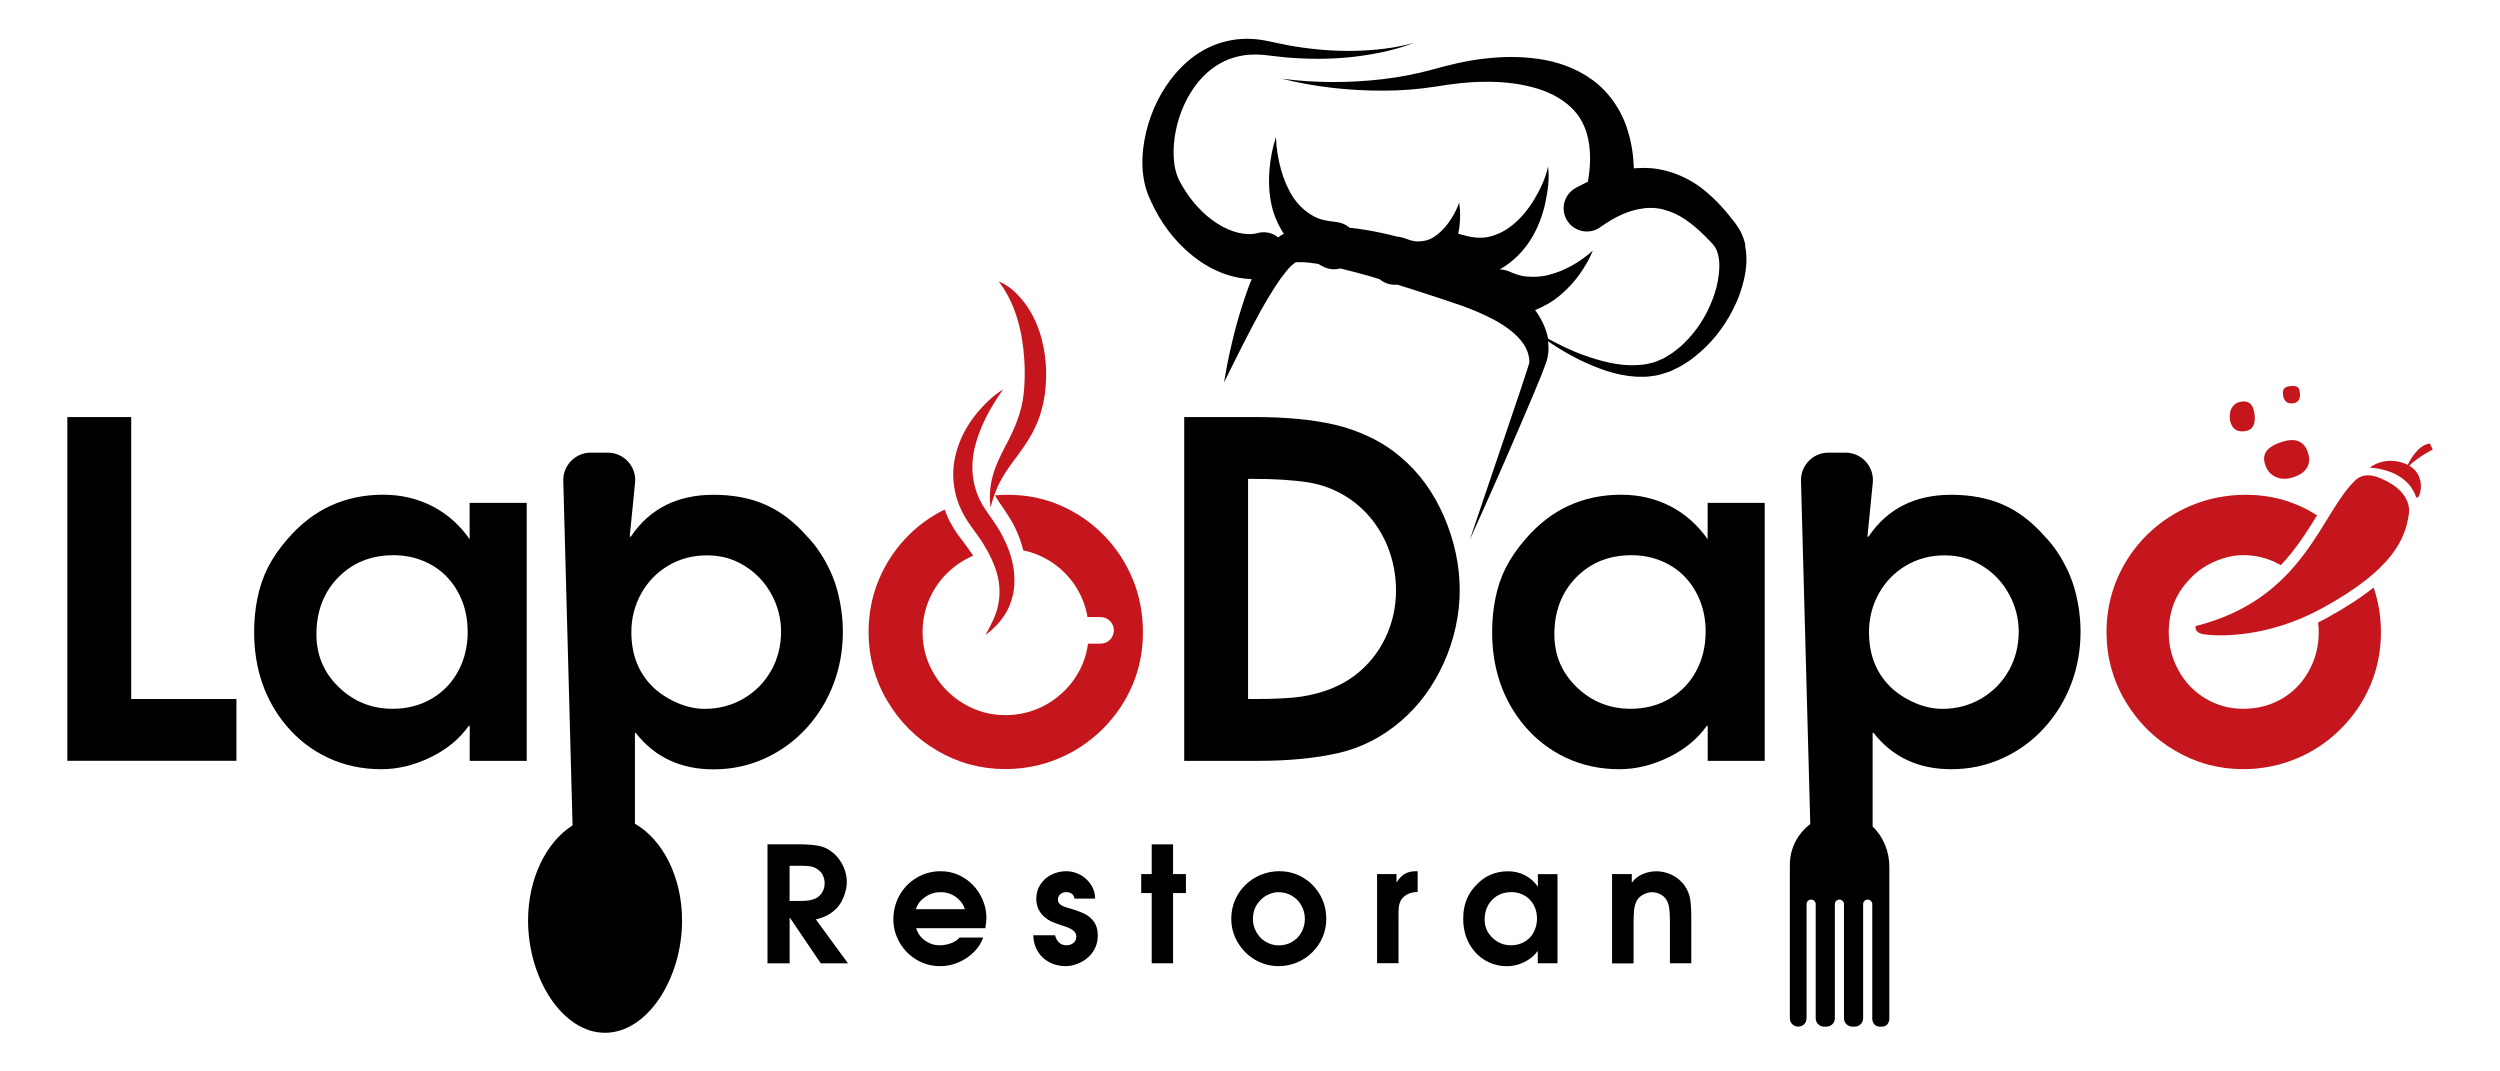
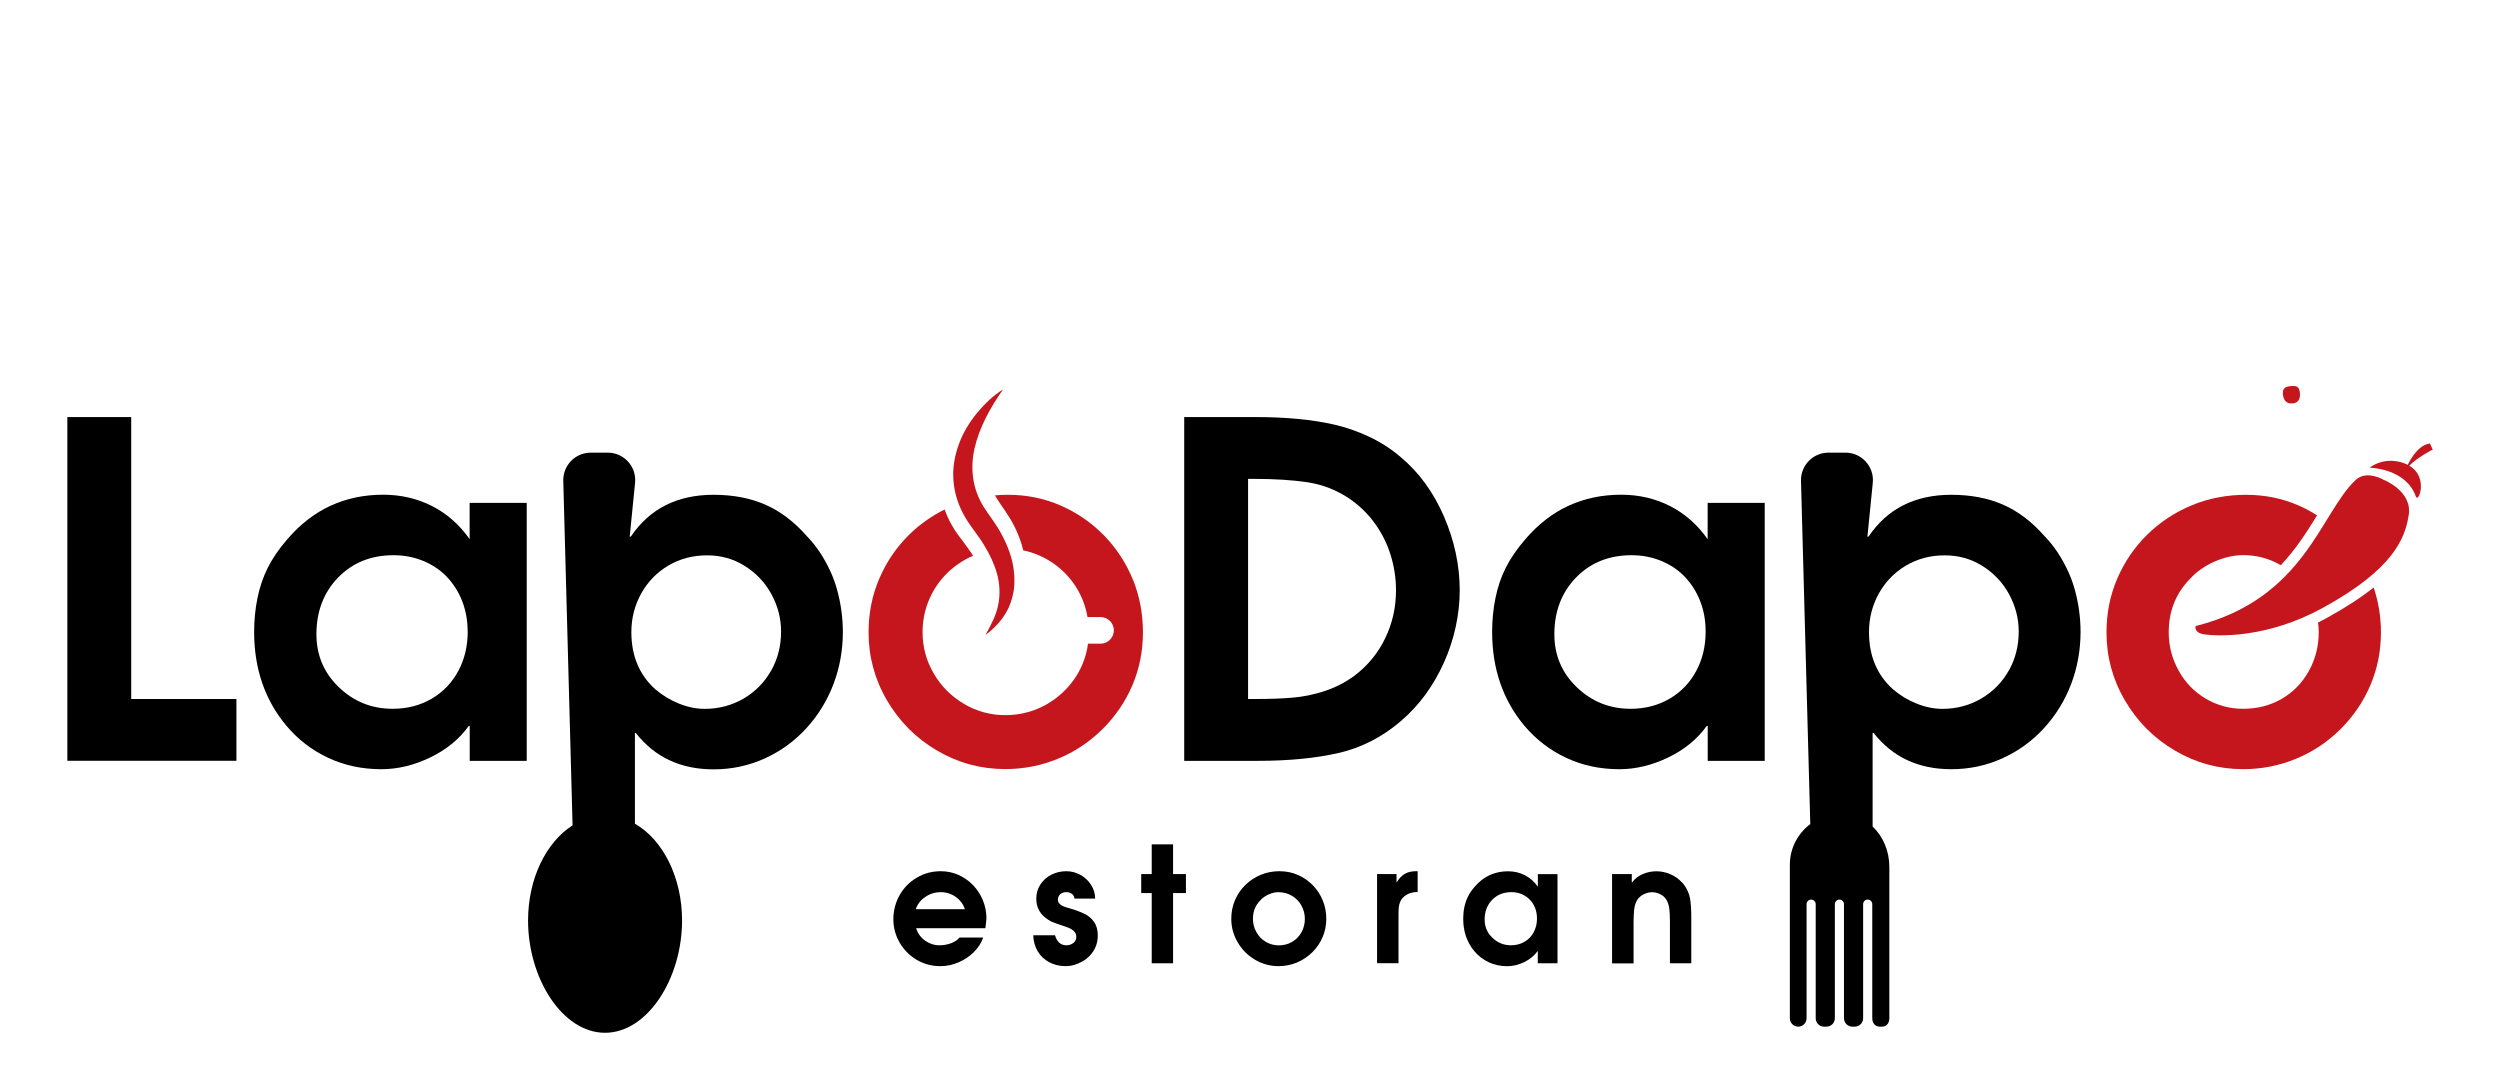
<svg xmlns="http://www.w3.org/2000/svg" id="Layer_1" version="1.1" viewBox="0 0 350 150">
  <defs>
    <style>
      .st0 {
        fill: #c4161c;
      }
    </style>
  </defs>
  <g>
    <path d="M9.43,106.52v-48.13h8.94v39.47h14.73v8.65H9.43Z" />
    <path d="M73.74,70.42v36.1h-7.98v-4.9h-.13c-1.31,1.84-3.11,3.32-5.39,4.42-2.28,1.1-4.56,1.65-6.85,1.65-2.69,0-5.18-.53-7.44-1.59-2.27-1.06-4.22-2.56-5.85-4.49-3.01-3.6-4.52-7.98-4.52-13.14,0-1.61.15-3.19.46-4.72.31-1.54.8-2.97,1.46-4.29.67-1.32,1.57-2.64,2.72-3.96,1.82-2.12,3.85-3.69,6.09-4.71,2.24-1.02,4.68-1.53,7.33-1.53,2.48,0,4.77.53,6.85,1.59s3.84,2.61,5.26,4.64v-5.09h7.98ZM65.47,88.42c0-1.53-.25-2.94-.76-4.25-.51-1.3-1.22-2.43-2.13-3.39-.91-.96-2.01-1.7-3.3-2.24-1.29-.54-2.69-.81-4.19-.81-3.15,0-5.74,1.05-7.76,3.13-2.02,2.09-3.03,4.74-3.03,7.94,0,2.93,1.05,5.4,3.14,7.41,2.1,2.02,4.61,3.02,7.53,3.02,2.03,0,3.85-.47,5.46-1.41,1.61-.94,2.85-2.24,3.73-3.88.88-1.64,1.32-3.48,1.32-5.52Z" />
    <path d="M165.79,106.52v-48.13h10.11c1.93,0,3.83.08,5.69.25,1.86.17,3.61.44,5.23.81,1.62.37,3.24.93,4.85,1.69s3.09,1.7,4.42,2.85c2.59,2.16,4.61,4.95,6.08,8.35,1.46,3.4,2.19,6.84,2.19,10.32,0,1.68-.19,3.37-.56,5.09-.37,1.72-.92,3.38-1.64,4.99-.72,1.61-1.59,3.11-2.59,4.49-1.01,1.38-2.17,2.63-3.48,3.75-2.61,2.23-5.51,3.71-8.7,4.44-3.19.73-6.96,1.1-11.31,1.1h-10.31ZM174.73,97.86h1.11c1.91,0,3.62-.06,5.14-.19,1.52-.13,3.02-.44,4.52-.94,1.5-.5,2.88-1.21,4.15-2.15,1.84-1.4,3.27-3.14,4.28-5.23,1.01-2.09,1.51-4.32,1.51-6.7,0-1.65-.24-3.28-.73-4.88-.49-1.6-1.21-3.07-2.18-4.42-.96-1.35-2.13-2.5-3.48-3.45-1.82-1.25-3.8-2.04-5.92-2.37-2.12-.33-4.71-.49-7.76-.49h-.64v30.82Z" />
    <path d="M247.06,70.42v36.1h-7.98v-4.9h-.13c-1.31,1.84-3.11,3.32-5.39,4.42-2.28,1.1-4.56,1.65-6.85,1.65-2.69,0-5.18-.53-7.44-1.59s-4.22-2.56-5.85-4.49c-3.01-3.6-4.52-7.98-4.52-13.14,0-1.61.15-3.19.46-4.72.31-1.54.79-2.97,1.46-4.29.67-1.32,1.58-2.64,2.72-3.96,1.82-2.12,3.85-3.69,6.09-4.71,2.24-1.02,4.68-1.53,7.33-1.53,2.48,0,4.77.53,6.85,1.59s3.84,2.61,5.26,4.64v-5.09h7.98ZM238.79,88.42c0-1.53-.25-2.94-.76-4.25-.51-1.3-1.22-2.43-2.13-3.39-.91-.96-2.01-1.7-3.3-2.24-1.29-.54-2.69-.81-4.19-.81-3.16,0-5.74,1.05-7.77,3.13-2.02,2.09-3.03,4.74-3.03,7.94,0,2.93,1.05,5.4,3.14,7.41,2.1,2.02,4.61,3.02,7.53,3.02,2.03,0,3.85-.47,5.46-1.41,1.61-.94,2.85-2.24,3.73-3.88.88-1.64,1.32-3.48,1.32-5.52Z" />
    <path class="st0" d="M325.84,86.47c-.44.24-.88.46-1.31.68.06.46.09.92.09,1.39,0,1.93-.46,3.72-1.37,5.38-.91,1.65-2.17,2.95-3.78,3.9-1.61.94-3.42,1.41-5.43,1.41-1.91,0-3.66-.48-5.26-1.43-1.6-.95-2.86-2.26-3.78-3.93-.92-1.66-1.38-3.44-1.38-5.33,0-2.99,1-5.49,2.99-7.51.93-1.02,2.08-1.82,3.45-2.42,1.37-.59,2.69-.89,3.99-.89,1.9,0,3.65.47,5.26,1.41,2.14-2.27,3.69-4.73,5.08-6.98-.81-.51-1.66-.98-2.56-1.37-2.3-1.01-4.77-1.51-7.4-1.51s-5.25.49-7.61,1.48c-2.36.99-4.42,2.35-6.21,4.1-1.78,1.75-3.18,3.8-4.19,6.14-1.01,2.34-1.51,4.86-1.51,7.55,0,3.41.86,6.6,2.59,9.54,1.73,2.95,4.06,5.29,7,7.01,2.94,1.73,6.12,2.59,9.53,2.59,2.59,0,5.06-.48,7.4-1.45,2.35-.96,4.43-2.35,6.24-4.15,1.81-1.8,3.21-3.86,4.19-6.17.98-2.31,1.47-4.77,1.47-7.38,0-2.2-.35-4.3-1.02-6.28-1.68,1.34-3.79,2.74-6.47,4.21Z" />
  </g>
  <g>
-     <path d="M107.45,134.86v-16.65h4.83c1,.02,1.83.09,2.49.24.66.14,1.27.45,1.84.93.4.33.74.71,1.03,1.15.29.44.51.91.67,1.41.16.5.24,1.02.24,1.55,0,.61-.13,1.25-.38,1.93-.25.67-.58,1.24-1,1.69-.73.79-1.72,1.33-2.95,1.61l4.5,6.15h-3.81l-4.32-6.38h-.04v6.38h-3.09ZM110.55,126.13h1.68c1.15,0,1.97-.23,2.46-.69.51-.48.76-1.09.76-1.8,0-.37-.08-.72-.23-1.06-.15-.34-.38-.61-.67-.81-.3-.23-.62-.39-.96-.46-.34-.07-.79-.1-1.34-.1h-1.71v4.93Z" />
    <path d="M137.95,129.95h-9.69c.23.73.65,1.31,1.26,1.74.61.43,1.28.65,2.03.65.56,0,1.09-.1,1.6-.29.51-.19.91-.46,1.19-.8h3.31c-.25.73-.68,1.41-1.29,2.02-.61.62-1.33,1.1-2.17,1.46-.83.36-1.68.53-2.54.53-1.2,0-2.3-.29-3.3-.88-1-.59-1.8-1.39-2.39-2.4-.59-1.01-.89-2.11-.89-3.28s.29-2.34.87-3.37c.58-1.03,1.38-1.85,2.4-2.45,1.02-.61,2.14-.91,3.36-.91.88,0,1.71.17,2.49.52.78.35,1.46.83,2.04,1.43.58.61,1.04,1.31,1.37,2.11s.5,1.63.5,2.5c0,.21-.05.69-.15,1.42ZM128.21,127.29h6.88c-.16-.48-.41-.91-.76-1.27-.35-.36-.74-.64-1.19-.83-.45-.19-.93-.29-1.45-.29-.77,0-1.49.22-2.15.67-.66.44-1.1,1.02-1.33,1.72Z" />
    <path d="M153.36,125.8h-2.93c-.04-.29-.17-.52-.38-.67-.21-.15-.46-.23-.76-.23-.34,0-.62.09-.84.28-.22.19-.34.45-.34.78,0,.19.05.35.16.49.11.14.25.25.41.34.17.09.39.18.67.26.28.08.43.12.45.13.84.25,1.53.51,2.06.77.53.26.97.64,1.31,1.12.34.48.52,1.12.52,1.89,0,1.17-.42,2.17-1.27,2.99-.41.39-.91.7-1.5.95s-1.17.36-1.74.36c-.83,0-1.59-.18-2.27-.54s-1.23-.87-1.62-1.52c-.39-.65-.61-1.41-.64-2.26h3.06c.1.41.28.75.55,1.01.27.26.62.39,1.03.39.38,0,.71-.11.98-.32.28-.21.41-.51.41-.88,0-.25-.07-.46-.2-.63-.13-.17-.31-.32-.53-.45-.22-.12-.48-.23-.77-.33-.29-.09-.5-.16-.63-.21-.65-.22-1.11-.38-1.36-.5-.25-.11-.55-.31-.9-.59-.81-.67-1.21-1.54-1.21-2.61,0-.74.19-1.41.58-2,.39-.59.9-1.05,1.55-1.37.64-.32,1.34-.48,2.08-.48.68,0,1.33.17,1.96.51.62.34,1.12.81,1.5,1.4.38.59.57,1.23.57,1.92Z" />
    <path d="M161.24,134.86v-9.83h-1.47v-2.66h1.47v-4.16h2.99v4.16h1.8v2.66h-1.8v9.83h-2.99Z" />
    <path d="M179.14,121.97c.91,0,1.76.17,2.56.52.8.35,1.5.83,2.1,1.45.6.62,1.07,1.33,1.39,2.13.33.8.49,1.66.49,2.57s-.17,1.75-.51,2.55c-.34.8-.82,1.51-1.45,2.13-.63.62-1.35,1.1-2.16,1.44-.81.33-1.66.5-2.56.5-1.18,0-2.28-.3-3.3-.9-1.02-.6-1.82-1.41-2.42-2.43-.6-1.02-.9-2.12-.9-3.3,0-.93.17-1.8.52-2.61.35-.81.83-1.52,1.45-2.12.62-.61,1.33-1.08,2.15-1.42.81-.34,1.69-.51,2.63-.51ZM179.01,124.9c-.45,0-.91.1-1.38.31-.47.21-.87.48-1.19.84-.69.7-1.03,1.56-1.03,2.6,0,.65.16,1.27.48,1.84.32.58.75,1.03,1.31,1.36s1.16.5,1.82.5c.7,0,1.32-.16,1.88-.49.56-.33.99-.78,1.31-1.35.31-.57.47-1.19.47-1.86s-.16-1.29-.48-1.87c-.32-.58-.76-1.04-1.33-1.37-.56-.33-1.18-.5-1.85-.5Z" />
    <path d="M192.79,134.86v-12.49h2.72v1.13h.04c.34-.54.72-.93,1.14-1.17.42-.24.94-.36,1.55-.36h.23v2.91c-.72,0-1.33.19-1.83.58-.26.21-.46.45-.58.72-.12.27-.2.54-.23.83-.03.29-.04.66-.04,1.11v6.73h-2.99Z" />
    <path d="M218.05,122.37v12.49h-2.76v-1.69h-.04c-.46.64-1.08,1.15-1.87,1.53-.79.38-1.58.57-2.37.57-.93,0-1.79-.18-2.58-.55-.78-.37-1.46-.88-2.02-1.55-1.04-1.25-1.56-2.76-1.56-4.54,0-.56.05-1.1.16-1.63.11-.53.28-1.03.51-1.49.23-.46.54-.92.94-1.37.63-.73,1.33-1.28,2.11-1.63.77-.35,1.62-.53,2.54-.53.86,0,1.65.18,2.37.55.72.37,1.33.9,1.82,1.61v-1.76h2.76ZM215.18,128.6c0-.53-.09-1.02-.26-1.47-.18-.45-.42-.84-.74-1.17-.31-.33-.7-.59-1.14-.78-.45-.19-.93-.28-1.45-.28-1.09,0-1.99.36-2.69,1.08-.7.72-1.05,1.64-1.05,2.75,0,1.01.36,1.87,1.09,2.56.73.7,1.59,1.05,2.6,1.05.7,0,1.33-.16,1.89-.49.56-.33.99-.77,1.29-1.34.3-.57.46-1.2.46-1.91Z" />
    <path d="M225.69,134.86v-12.49h2.76v1.16h.05c.36-.5.85-.88,1.46-1.15.62-.27,1.26-.4,1.94-.4s1.32.14,1.95.41c.63.27,1.17.65,1.61,1.14.15.13.25.25.32.36.44.61.71,1.25.83,1.91.11.67.17,1.53.17,2.59v6.47h-2.99v-5.89c0-.69-.03-1.28-.09-1.77-.06-.49-.2-.91-.42-1.26-.2-.32-.48-.57-.85-.75-.37-.19-.75-.28-1.14-.28s-.8.1-1.19.3c-.39.2-.69.47-.9.8-.23.4-.37.85-.42,1.36-.05.51-.08,1.12-.08,1.84v5.66h-2.99Z" />
  </g>
-   <path d="M244.36,34.36c-.18-.86-.49-1.76-1.07-2.59l-.2-.31-.16-.22-.32-.41c-.21-.27-.44-.55-.66-.83-.91-1.1-1.93-2.19-3.12-3.18-2.33-1.98-5.7-3.45-9.09-3.3-.34,0-.67.02-1,.05-.06-1.72-.29-3.48-.84-5.23-.8-2.76-2.58-5.42-4.93-7.13-2.35-1.73-5.04-2.6-7.62-2.97-2.6-.37-5.15-.32-7.63-.02-2.47.28-4.94.89-7.21,1.53-2.24.61-4.55,1.05-6.89,1.33-4.68.54-9.47.57-14.2-.07,4.64,1.17,9.46,1.7,14.3,1.68,2.43,0,4.86-.19,7.29-.57,2.39-.39,4.62-.67,6.92-.67,2.28-.02,4.53.2,6.62.76,2.09.54,3.97,1.48,5.34,2.77,2.71,2.47,3.12,6.42,2.42,10.45l-1.62.83c-.13.07-.28.16-.41.25-1.46,1.04-1.81,3.07-.77,4.53,1.04,1.46,3.07,1.81,4.53.77l.08-.06c1.91-1.36,3.94-2.34,5.93-2.57.5-.1.99-.05,1.49-.07.48.07.99.09,1.47.26.98.26,1.96.69,2.9,1.34.94.63,1.85,1.41,2.74,2.29.22.23.44.44.67.68l.33.35c.05.06.12.13.16.17l.07.1c.22.24.42.6.56,1.04.3.88.34,2.03.18,3.18-.13,1.15-.44,2.34-.89,3.47-.87,2.29-2.25,4.44-4.05,6.14-.43.46-.94.79-1.42,1.19-.24.19-.52.33-.78.5-.26.15-.52.36-.8.45-.54.23-1.08.5-1.69.59-.58.18-1.21.21-1.83.26-2.52.14-5.12-.56-7.59-1.45-1.66-.62-3.27-1.39-4.84-2.25-.27-1.48-.97-2.85-1.81-4.01,1.32-.54,2.52-1.23,3.52-2.09,1.06-.89,1.96-1.88,2.71-2.93.75-1.05,1.38-2.16,1.85-3.31-1.83,1.65-3.99,2.85-6.11,3.39-1.05.29-2.11.33-3.07.25-.96-.05-1.85-.42-2.65-.76-.37-.15-.79-.23-1.21-.24,1.87-1.05,3.32-2.55,4.33-4.16,1.02-1.63,1.65-3.35,2.04-5.08.37-1.72.62-3.47.4-5.18-.33,1.65-1.09,3.18-1.91,4.58-.84,1.4-1.86,2.65-3.02,3.59-1.15.94-2.42,1.53-3.65,1.74-1.24.21-2.48-.06-3.68-.4l-.05-.02c-.09-.02-.18-.04-.27-.05.07-.33.13-.66.17-.99.14-1.16.14-2.28-.03-3.37-.37,1.02-.89,1.97-1.49,2.8-.6.83-1.3,1.52-2.04,1.99-.73.48-1.51.63-2.21.63-.32.01-.65-.05-.97-.13-.07-.02-.14-.04-.21-.06-.29-.09-.59-.2-.86-.3-.31-.11-.65-.18-.99-.2-.68-.17-1.36-.35-2.05-.49-1.48-.32-2.98-.57-4.52-.74-.48-.41-1.07-.69-1.75-.78l-.16-.02c-1.1-.14-2.29-.28-3.27-.89-1.01-.57-1.96-1.43-2.72-2.56-.74-1.14-1.32-2.49-1.72-3.93-.39-1.44-.65-2.96-.69-4.52-.49,1.48-.79,3.05-.92,4.66-.12,1.61-.06,3.29.33,5.01.32,1.32.88,2.65,1.69,3.88-.19.1-.37.2-.51.3-.1.07-.18.14-.27.21-.79-.64-1.86-.9-2.91-.61-1.54.43-3.75-.1-5.66-1.36-1.94-1.24-3.63-3.1-4.87-5.25-.14-.26-.34-.57-.43-.78-.11-.21-.21-.44-.3-.69-.17-.5-.31-1.04-.38-1.63-.16-1.16-.13-2.41.04-3.65.35-2.48,1.27-4.96,2.72-7.02,1.44-2.07,3.5-3.67,5.94-4.29,1.21-.32,2.51-.4,3.81-.27,1.33.13,2.83.36,4.24.43,2.86.19,5.73.15,8.56-.19,2.82-.35,5.63-.91,8.26-1.94-2.71.78-5.53,1.05-8.32,1.13-2.8.06-5.58-.17-8.32-.61-1.4-.21-2.67-.54-4.13-.82-1.48-.29-3.05-.35-4.6-.1-1.55.25-3.06.8-4.42,1.61-1.36.81-2.55,1.87-3.57,3.04-2.04,2.37-3.43,5.21-4.16,8.26-.36,1.53-.57,3.11-.51,4.77.02.83.14,1.67.33,2.54.11.43.23.87.4,1.3.16.45.32.74.48,1.12,1.31,2.87,3.23,5.53,5.86,7.62,1.31,1.04,2.81,1.93,4.51,2.53,1.14.4,2.4.65,3.71.7-.47,1.14-.87,2.29-1.24,3.44-.59,1.81-1.1,3.62-1.52,5.46-.44,1.83-.81,3.67-1.1,5.54,1.66-3.37,3.32-6.71,5.08-9.93.9-1.6,1.83-3.17,2.83-4.59.51-.69,1.03-1.37,1.55-1.85.25-.24.51-.42.64-.46.08-.02.03.02.04.03l.5-.02c.77,0,1.63.1,2.51.24l.66.36c.34.18.74.31,1.15.37.45.06.88.02,1.29-.09,1.42.34,2.85.72,4.29,1.13.4.12.8.25,1.21.37.68.57,1.57.87,2.51.77,2.18.68,4.37,1.39,6.57,2.12l2.5.85c.42.13.79.32,1.19.46.4.15.8.3,1.17.48,1.53.67,3,1.42,4.22,2.36,1.22.93,2.24,2.02,2.65,3.38.08.33.17.69.17,1.05.04.17-.06.39-.11.59l-.2.64-.86,2.63-7.16,21.14c3.08-6.78,6.06-13.6,8.96-20.47.36-.86.72-1.72,1.07-2.6l.54-1.42c.23-.55.35-1.13.42-1.72.05-.53.02-1.05-.04-1.56,1.42.97,2.91,1.86,4.47,2.63,2.44,1.16,5.05,2.18,7.91,2.33.72.01,1.44.05,2.16-.09.73-.05,1.44-.29,2.16-.52.37-.1.67-.28,1-.43.32-.16.66-.3.97-.49.6-.39,1.25-.75,1.79-1.22,2.29-1.77,4.12-4.06,5.43-6.66.67-1.29,1.2-2.68,1.53-4.16.34-1.47.51-3.06.16-4.79Z" />
  <path d="M117.19,82.55c-.24-.86-.54-1.7-.91-2.51-.91-1.98-2-3.62-3.27-4.92-1.8-2.06-3.76-3.55-5.87-4.47-2.11-.92-4.52-1.38-7.24-1.38-5.09,0-8.95,1.95-11.58,5.85h-.16l.75-7.52c.23-2.27-1.55-4.23-3.83-4.23h-2.37c-2.17,0-3.91,1.79-3.85,3.96l1.3,48.22c-3.68,2.34-6.23,7.42-6.23,13.32,0,8.12,4.82,15.72,10.77,15.72s10.79-7.6,10.79-15.72c0-6.1-2.72-11.33-6.6-13.55v-12.7h.13c2.65,3.39,6.28,5.09,10.88,5.09,2.54,0,4.93-.51,7.17-1.53,2.24-1.02,4.18-2.43,5.84-4.25,1.65-1.81,2.92-3.88,3.79-6.19.87-2.31,1.3-4.73,1.3-7.25,0-2-.27-3.97-.81-5.94ZM107.97,93.86c-.92,1.65-2.21,2.96-3.85,3.93-1.64.96-3.46,1.45-5.46,1.45-1.17,0-2.36-.24-3.59-.73-1.23-.49-2.33-1.16-3.31-2-2.25-2.01-3.37-4.69-3.37-8.01,0-1.95.46-3.75,1.38-5.41.92-1.65,2.19-2.96,3.8-3.91,1.61-.95,3.41-1.43,5.41-1.43s3.69.49,5.28,1.48,2.84,2.31,3.74,3.96c.9,1.65,1.35,3.4,1.35,5.25,0,1.97-.46,3.79-1.38,5.44Z" />
  <path d="M290.47,82.55c-.24-.86-.54-1.7-.91-2.51-.91-1.98-2-3.62-3.27-4.92-1.8-2.06-3.76-3.55-5.87-4.47s-4.52-1.38-7.24-1.38c-5.09,0-8.95,1.95-11.58,5.85h-.16l.75-7.52c.23-2.27-1.55-4.23-3.83-4.23h-2.37c-2.17,0-3.91,1.79-3.85,3.96l1.3,48.04c-1.73,1.3-2.86,3.36-2.86,5.69v21.5c0,.64.52,1.17,1.17,1.17s1.17-.52,1.17-1.17v-15.98c0-.35.29-.64.64-.64s.64.29.64.64v15.98c0,.64.52,1.17,1.17,1.17h.34c.64,0,1.17-.52,1.17-1.17v-15.98c0-.35.29-.64.64-.64s.64.29.64.64v15.98c0,.64.52,1.17,1.17,1.17h.34c.64,0,1.17-.52,1.17-1.17v-15.98c0-.35.29-.64.64-.64s.64.29.64.64v15.98c0,.64.39,1.17,1.03,1.17h.35c.64,0,1.01-.52,1.01-1.17v-21.2c0-2.21-.87-4.25-2.34-5.64v-13.12h.13c2.65,3.39,6.28,5.09,10.88,5.09,2.54,0,4.93-.51,7.17-1.53,2.24-1.02,4.18-2.43,5.84-4.25,1.65-1.81,2.92-3.88,3.79-6.19.87-2.31,1.3-4.73,1.3-7.25,0-2-.27-3.97-.81-5.94ZM281.24,93.86c-.92,1.65-2.21,2.96-3.85,3.93-1.64.96-3.46,1.45-5.46,1.45-1.17,0-2.36-.24-3.59-.73-1.23-.49-2.33-1.16-3.31-2-2.25-2.01-3.37-4.69-3.37-8.01,0-1.95.46-3.75,1.38-5.41.92-1.65,2.19-2.96,3.8-3.91,1.61-.95,3.41-1.43,5.41-1.43s3.69.49,5.28,1.48c1.59.99,2.84,2.31,3.74,3.96.9,1.65,1.35,3.4,1.35,5.25,0,1.97-.46,3.79-1.38,5.44Z" />
  <g>
    <path class="st0" d="M333.78,67.21s-2.42-1.47-3.97-.03c-4.94,4.6-7.12,16.62-22.42,20.47,0,0-.3.96,1.25,1.17,2,.27,8.82.51,16.46-3.67,10.05-5.49,11.6-9.8,12.12-13.03.54-3.34-3.45-4.92-3.45-4.92Z" />
    <path class="st0" d="M337.29,65.2c1.23-1.23,3.29-2.26,3.29-2.26l-.39-.85c-1.52.19-2.59,1.94-3.11,2.99-.07-.03-.12-.07-.19-.1-3.03-1.29-5.14.5-5.14.5,0,0,5.07.06,6.47,4.03.36,1.02,1.81-2.74-.92-4.31Z" />
  </g>
  <path class="st0" d="M321.99,55.01c.07.85-.23,1.41-1.05,1.47-.82.07-1.26-.43-1.33-1.28-.07-.85.31-1.08,1.13-1.15s1.17.1,1.24.95Z" />
-   <path class="st0" d="M315.66,58.22c.1,1.26-.34,2.07-1.54,2.17-1.2.1-1.85-.63-1.95-1.88-.1-1.26.57-2.2,1.77-2.3,1.2-.1,1.61.76,1.72,2.02Z" />
-   <path class="st0" d="M319.44,61.87c1.78-.58,3.11-.22,3.67,1.48.56,1.7-.27,2.89-2.05,3.47-1.78.58-3.39-.07-3.94-1.77-.56-1.7.54-2.6,2.33-3.18Z" />
  <path class="st0" d="M140.45,54.49c-1.86,2.63-3.37,5.43-4.02,8.31-.64,2.88-.24,5.72,1.27,8.13.68,1.12,1.85,2.53,2.61,4.04.79,1.51,1.43,3.17,1.63,4.94.1.88.11,1.78,0,2.66-.13.88-.39,1.74-.74,2.53-.75,1.59-1.93,2.83-3.23,3.79.79-1.43,1.53-2.82,1.79-4.28.29-1.44.2-2.89-.17-4.26-.38-1.37-1-2.7-1.78-3.96-.75-1.31-1.7-2.33-2.67-3.94-.91-1.52-1.51-3.29-1.65-5.09-.16-1.8.16-3.6.77-5.22.59-1.63,1.51-3.08,2.55-4.36,1.07-1.27,2.26-2.42,3.65-3.28Z" />
-   <path class="st0" d="M139.82,39.4c1.4.56,2.55,1.63,3.49,2.83.95,1.21,1.66,2.6,2.17,4.05.99,2.93,1.19,6,.78,9.06-.23,1.53-.66,3.06-1.33,4.47-.66,1.41-1.52,2.68-2.37,3.83-.87,1.15-1.69,2.25-2.36,3.45-.68,1.2-1.15,2.52-1.52,3.94-.19-1.44-.1-2.97.31-4.43.39-1.47,1.09-2.83,1.74-4.1,1.37-2.53,2.35-4.9,2.6-7.54.27-2.63.12-5.39-.34-8.01-.51-2.62-1.38-5.21-3.17-7.55Z" />
  <path class="st0" d="M158.59,81.12c-.94-2.32-2.29-4.37-4.03-6.16-1.74-1.78-3.76-3.18-6.06-4.18-2.3-1.01-4.77-1.51-7.4-1.51-.61,0-1.21.03-1.8.08.09.16.17.32.27.47.46.76,1.79,2.46,2.56,4.11.47.97.86,2.02,1.13,3.13.76.15,1.49.38,2.2.69,1.4.61,2.62,1.46,3.68,2.53,1.05,1.08,1.87,2.32,2.44,3.73.31.77.53,1.56.67,2.38h1.83c1.03,0,1.86.83,1.86,1.86s-.83,1.86-1.86,1.86h-1.76c-.13.99-.38,1.95-.77,2.87-.59,1.4-1.44,2.65-2.54,3.74-1.1,1.09-2.36,1.93-3.78,2.52-1.42.59-2.92.88-4.48.88-2.07,0-4-.52-5.78-1.57-1.78-1.05-3.2-2.46-4.24-4.25-1.05-1.79-1.57-3.71-1.57-5.78,0-1.63.31-3.16.92-4.58.61-1.42,1.46-2.66,2.54-3.72,1.04-1.02,2.25-1.82,3.61-2.42-.09-.13-.16-.26-.25-.39-.36-.55-.78-1.08-1.18-1.64-.33-.45-1.07-1.35-1.53-2.23-.41-.69-.74-1.43-1.02-2.21-1.84.92-3.5,2.08-4.95,3.51-1.78,1.75-3.18,3.8-4.19,6.14-1.01,2.34-1.51,4.86-1.51,7.55,0,3.41.86,6.6,2.59,9.54,1.73,2.95,4.06,5.29,7,7.01,2.94,1.73,6.12,2.59,9.53,2.59,2.59,0,5.06-.48,7.4-1.45,2.34-.96,4.42-2.35,6.24-4.15,1.81-1.8,3.21-3.86,4.19-6.17.98-2.31,1.46-4.77,1.46-7.38s-.47-5.1-1.42-7.43Z" />
</svg>